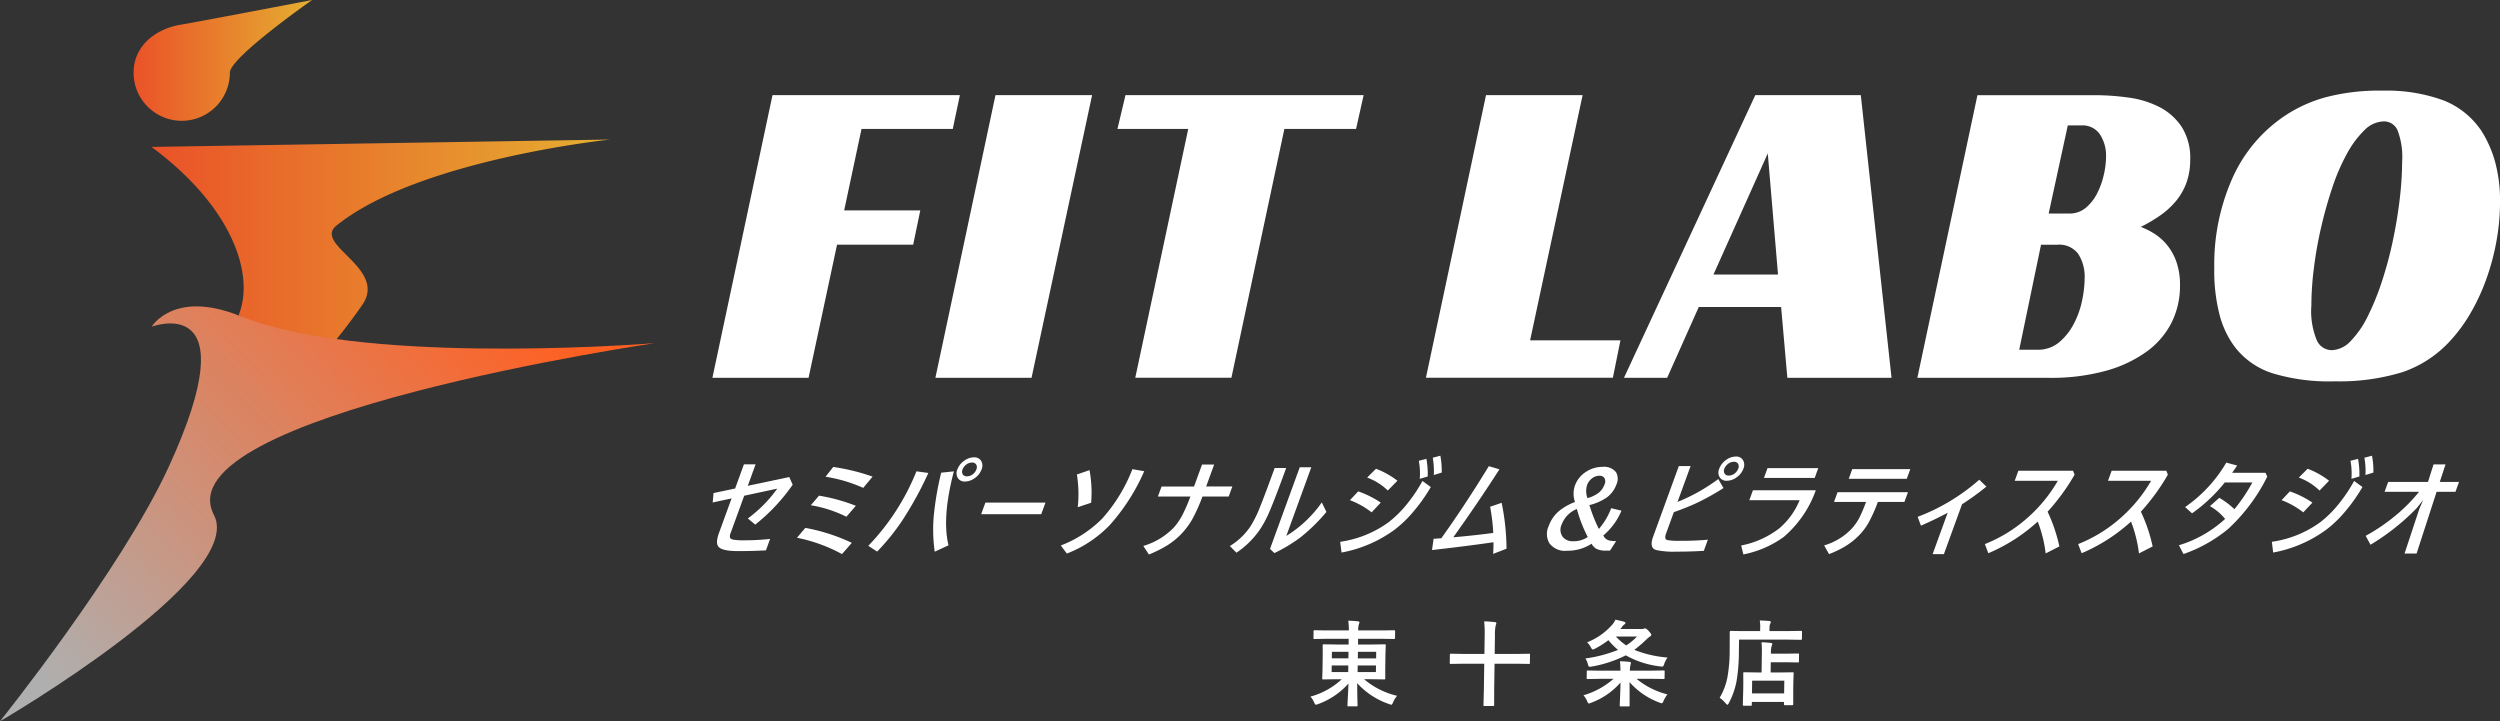
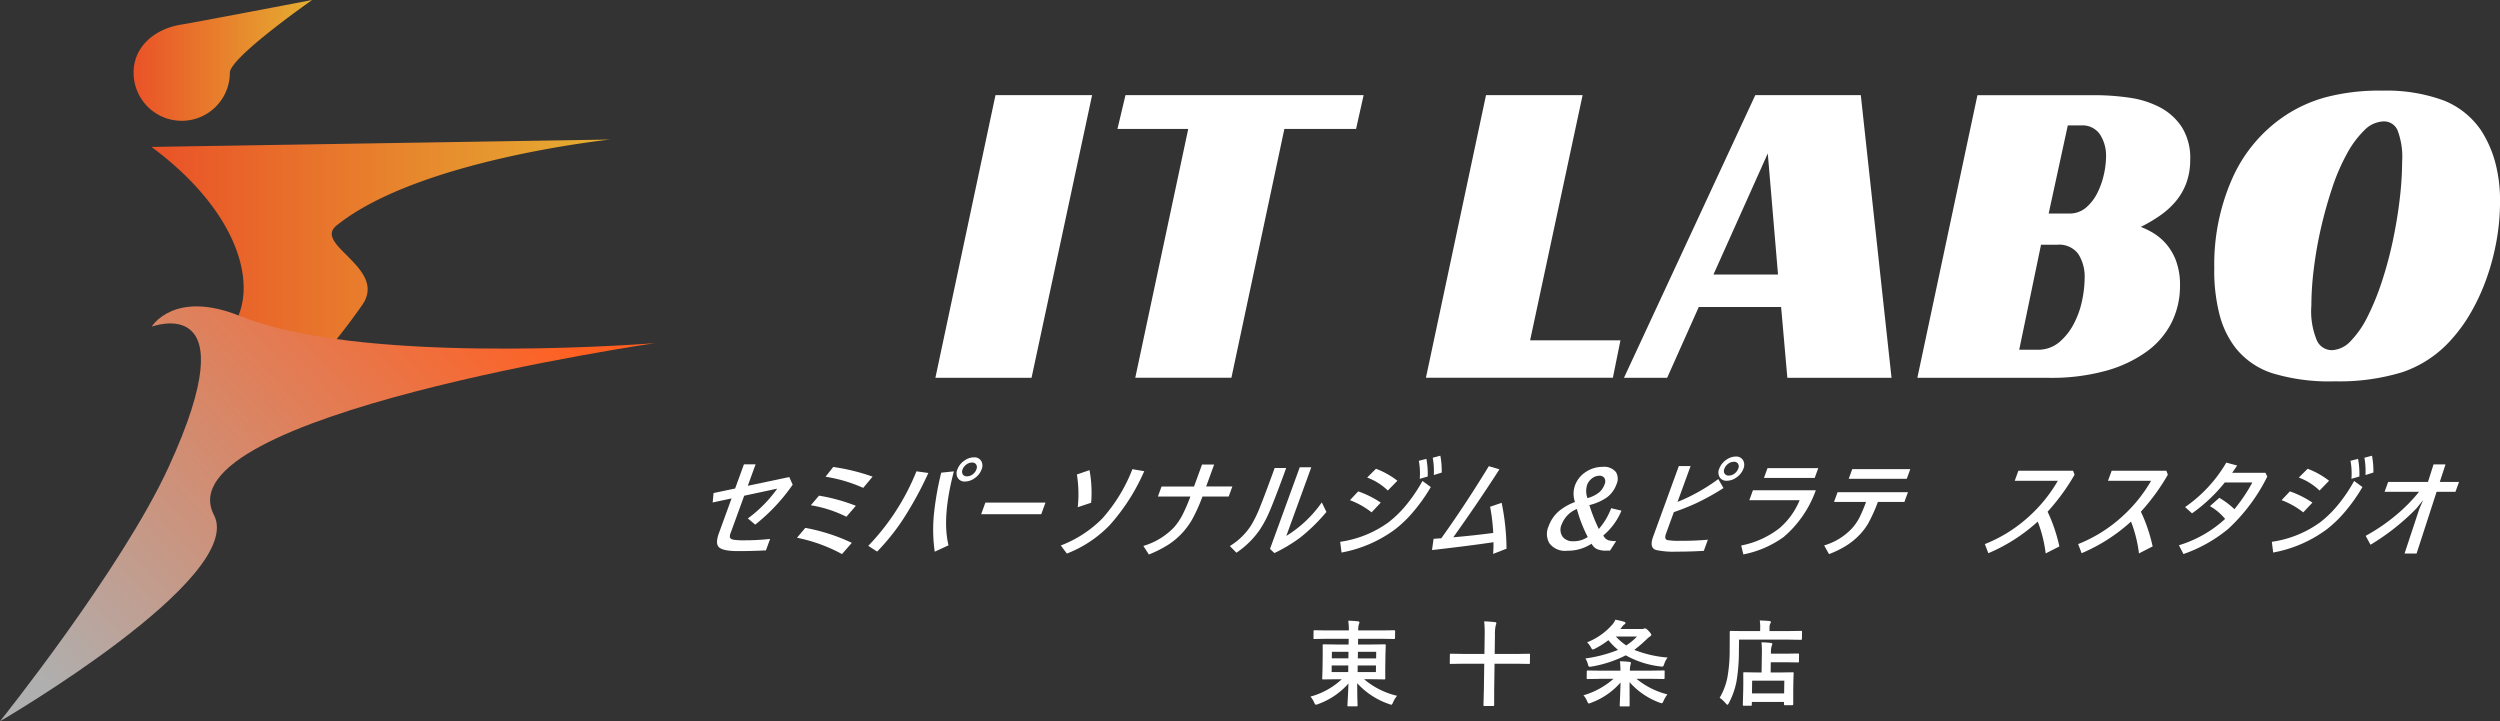
<svg xmlns="http://www.w3.org/2000/svg" id="グループ_149" data-name="グループ 149" width="305.023" height="88" viewBox="0 0 305.023 88">
  <rect x="0" y="0" width="305.023" height="88" fill="#333333" stroke="none" />
  <defs>
    <linearGradient id="linear-gradient" y1="0.5" x2="1" y2="0.5" gradientUnits="objectBoundingBox">
      <stop offset="0" stop-color="#ea5228" />
      <stop offset="1" stop-color="#e5af31" />
    </linearGradient>
    <linearGradient id="linear-gradient-2" x1="-0.098" y1="0.649" x2="0.831" y2="0.067" gradientUnits="objectBoundingBox">
      <stop offset="0" stop-color="#afafaf" />
      <stop offset="1" stop-color="#ff6022" />
    </linearGradient>
  </defs>
  <g id="グループ_145" data-name="グループ 145">
    <path id="パス_436" data-name="パス 436" d="M87.077,88.756A75.9,75.9,0,0,0,92.558,81.8c3.182-4.508-6.04-7.366-3.121-9.716,10.02-8.069,33.394-10.493,33.394-10.493l-55.972.9c9.849,7.289,12.668,15.584,10.623,20.557" transform="translate(-48.379 -44.566)" fill="url(#linear-gradient)" />
    <path id="パス_437" data-name="パス 437" d="M18.509,137.7s2.676-4.495,10.6-1.365c.967.381,1.949.73,2.936,1.028,16.234,4.912,47.845,2.35,47.845,2.35S19.778,148.5,26.1,160.664C30.093,168.342,0,185.845,0,185.845s14.81-18.476,20.574-31.014C30.53,133.166,18.509,137.7,18.509,137.7Z" transform="translate(0 -97.845)" fill="url(#linear-gradient-2)" />
    <path id="パス_438" data-name="パス 438" d="M70.7,8.865a5.874,5.874,0,1,1-11.748,0c0-3.245,2.667-5.382,5.874-5.874C66.211,2.778,80.737,0,80.737,0S70.7,7.013,70.7,8.865Z" transform="translate(-42.655)" fill="url(#linear-gradient)" />
  </g>
  <g id="グループ_146" data-name="グループ 146" transform="translate(86.922 11.057)">
-     <path id="パス_439" data-name="パス 439" d="M321.788,41.98h22.865l-.868,4.127H332.651l-2.117,9.94h9.288l-.868,4.182h-9.288l-3.475,16.239H314.46l7.331-34.486Z" transform="translate(-314.46 -41.433)" fill="#fff" />
    <path id="パス_440" data-name="パス 440" d="M424.611,76.476H412.88l7.331-34.486H432Z" transform="translate(-385.675 -41.44)" fill="#fff" />
    <path id="パス_441" data-name="パス 441" d="M522.349,46.107h-8.743l-6.463,30.359H495.413l6.463-30.359H493.24l.979-4.127h29.057l-.923,4.127Z" transform="translate(-443.822 -41.433)" fill="#fff" />
    <path id="パス_442" data-name="パス 442" d="M636.731,41.98h11.786L642.11,71.9h11.023l-.923,4.561H629.4Z" transform="translate(-542.345 -41.433)" fill="#fff" />
    <path id="パス_443" data-name="パス 443" d="M749.462,76.476h-12.71l-.76-8.635H725.945l-3.856,8.635H716.82L732.841,41.99h12.873Zm-21.724-12.6h7.875L734.364,49.1Z" transform="translate(-605.601 -41.44)" fill="#fff" />
    <path id="パス_444" data-name="パス 444" d="M879.6,49.877a8.125,8.125,0,0,1-.462,2.825,7.49,7.49,0,0,1-1.277,2.228,9.7,9.7,0,0,1-1.9,1.739,18.688,18.688,0,0,1-2.388,1.412,9.457,9.457,0,0,1,1.413.68,6.694,6.694,0,0,1,1.576,1.277,6.772,6.772,0,0,1,1.277,2.09,8.381,8.381,0,0,1,.517,3.124,9.978,9.978,0,0,1-1.031,4.508,9.873,9.873,0,0,1-3.068,3.557,15.589,15.589,0,0,1-5,2.336,24.991,24.991,0,0,1-6.816.843H846.31l7.331-34.486h14.282a29.772,29.772,0,0,1,4.21.3,11.564,11.564,0,0,1,3.748,1.166,7.231,7.231,0,0,1,2.69,2.416,7.061,7.061,0,0,1,1.031,3.991ZM860.916,73.068a4.039,4.039,0,0,0,2.714-.923,7.492,7.492,0,0,0,1.791-2.28,10.7,10.7,0,0,0,1-2.85,13.641,13.641,0,0,0,.3-2.634,5.124,5.124,0,0,0-.788-3.013,2.884,2.884,0,0,0-2.526-1.114H861.4l-2.662,12.817h2.173Zm3.911-16.618a3.075,3.075,0,0,0,2.037-.7,5.591,5.591,0,0,0,1.385-1.766,9.506,9.506,0,0,0,.815-2.28,10.335,10.335,0,0,0,.271-2.2,4.781,4.781,0,0,0-.732-2.69,2.568,2.568,0,0,0-2.308-1.114h-1.628l-2.336,10.753h2.5Z" transform="translate(-699.298 -41.454)" fill="#fff" />
    <path id="パス_445" data-name="パス 445" d="M997.764,40.006a20.209,20.209,0,0,1,7.577,1.194,9.96,9.96,0,0,1,4.589,3.693,13.959,13.959,0,0,1,1.683,3.8,18.073,18.073,0,0,1,.6,4.887,26.854,26.854,0,0,1-.434,4.779,28.91,28.91,0,0,1-1.222,4.589,25.109,25.109,0,0,1-1.9,4.127,18.987,18.987,0,0,1-2.471,3.394,13.947,13.947,0,0,1-5.893,3.884,26.249,26.249,0,0,1-8.229,1.114,23.752,23.752,0,0,1-7.6-.979,9.437,9.437,0,0,1-4.561-3.151,11.3,11.3,0,0,1-1.874-3.856,21.346,21.346,0,0,1-.68-5.866,25.9,25.9,0,0,1,2.145-10.78,17.957,17.957,0,0,1,6.109-7.521,17.143,17.143,0,0,1,5.321-2.5A25.641,25.641,0,0,1,997.759,40Zm-6.136,31.664a3.323,3.323,0,0,0,2.363-1.114,11.711,11.711,0,0,0,2.065-2.988,30.784,30.784,0,0,0,1.739-4.262,46.937,46.937,0,0,0,1.33-4.942q.543-2.554.843-5.078a39.354,39.354,0,0,0,.3-4.589,9.11,9.11,0,0,0-.569-3.884,1.8,1.8,0,0,0-1.656-1.059,3.446,3.446,0,0,0-2.388,1.086,11.954,11.954,0,0,0-2.145,2.905,24.672,24.672,0,0,0-1.791,4.182q-.788,2.363-1.357,4.859a48.563,48.563,0,0,0-.868,4.942,37.356,37.356,0,0,0-.3,4.508,9.263,9.263,0,0,0,.68,4.262,2.006,2.006,0,0,0,1.766,1.166Z" transform="translate(-794.109 -40)" fill="#fff" />
  </g>
  <g id="グループ_147" data-name="グループ 147" transform="translate(86.947 55.601)">
    <path id="パス_446" data-name="パス 446" d="M317.295,207.9l1.075-2.952h1.424l-.956,2.623L323.9,206.5l.417.937a22.667,22.667,0,0,1-4.569,4.87l-.9-.752a16.215,16.215,0,0,0,3.588-3.638l-4.033.865-1.645,4.522a1,1,0,0,0-.094.569c.044.135.191.227.442.279a7.759,7.759,0,0,0,1.266.069,27.487,27.487,0,0,0,3.193-.171l-.511,1.4q-1.688.087-3.422.088-1.953,0-2.38-.55-.365-.46.075-1.664l1.534-4.213-2.305.495.108-1.15,2.637-.556Z" transform="translate(-314.55 -203.9)" fill="#fff" />
    <path id="パス_447" data-name="パス 447" d="M351.77,214.758l1.023-1.208a22.924,22.924,0,0,1,5.672,1.827l-1.2,1.371a19.437,19.437,0,0,0-5.492-1.993Zm1.692-3.964,1-1.175a22.139,22.139,0,0,1,4.495,1.238l-1.155,1.335a15.269,15.269,0,0,0-4.334-1.4Zm1.8-3.486.937-1.189A24.9,24.9,0,0,1,361,207.3l-1.144,1.371a18.03,18.03,0,0,0-4.6-1.36Z" transform="translate(-341.482 -204.746)" fill="#fff" />
    <path id="パス_448" data-name="パス 448" d="M383.25,212.67a28.308,28.308,0,0,0,5.877-9.094l1.454.2a43.217,43.217,0,0,1-3.2,5.824,26.818,26.818,0,0,1-3.049,3.768l-1.081-.7Zm8.9-8.928,1.545-.163q-1.48,5.626-.655,9.025l-1.681.777a19.106,19.106,0,0,1-.066-4.87A37.366,37.366,0,0,1,392.148,203.741Zm3.983-1.871a.963.963,0,0,1,.923.486,1.161,1.161,0,0,1,.019.987,2.223,2.223,0,0,1-.885,1.095,2,2,0,0,1-1.131.379.951.951,0,0,1-.918-.486,1.161,1.161,0,0,1-.019-.987,2.223,2.223,0,0,1,.885-1.095A1.99,1.99,0,0,1,396.131,201.87Zm-.229.633a1.146,1.146,0,0,0-.724.271,1.273,1.273,0,0,0-.423.569.644.644,0,0,0,.042.633.579.579,0,0,0,.492.21,1.18,1.18,0,0,0,.733-.271,1.254,1.254,0,0,0,.415-.569.644.644,0,0,0-.041-.633.584.584,0,0,0-.495-.21Z" transform="translate(-364.26 -201.671)" fill="#fff" />
    <path id="パス_449" data-name="パス 449" d="M433.594,221.86h7.331l-.514,1.41H433.08Z" transform="translate(-400.316 -216.135)" fill="#fff" />
    <path id="パス_450" data-name="パス 450" d="M478.408,207.339a24.585,24.585,0,0,1-4.207,6.576,14.579,14.579,0,0,1-5.23,3.472l-.741-.987a14.307,14.307,0,0,0,5.061-3.289,19.782,19.782,0,0,0,3.676-6.02l1.44.246Zm-8.215.4,1.54-.531a15.041,15.041,0,0,1,.2,3.978l-1.634.545A15,15,0,0,0,470.193,207.737Z" transform="translate(-425.75 -205.448)" fill="#fff" />
    <path id="パス_451" data-name="パス 451" d="M512.322,207.728h3.2l-.448,1.227h-3.2a20.768,20.768,0,0,1-1.26,2.8,9.481,9.481,0,0,1-1.15,1.581,8.927,8.927,0,0,1-1.788,1.512,14.567,14.567,0,0,1-2.338,1.178l-.677-1.045a8.518,8.518,0,0,0,3.754-2.283,7.641,7.641,0,0,0,1.05-1.567,20.765,20.765,0,0,0,.937-2.175h-3.967l.448-1.227h3.964l.976-2.681H513.3l-.976,2.681Z" transform="translate(-452.11 -203.972)" fill="#fff" />
    <path id="パス_452" data-name="パス 452" d="M549.717,206.346q-1.443,3.964-2.1,5.456a13.039,13.039,0,0,1-1.125,2.081,10.648,10.648,0,0,1-2.847,2.8l-.8-.815a8.1,8.1,0,0,0,2.551-2.46,14.14,14.14,0,0,0,1.139-2.333q.556-1.372,1.777-4.729h1.4Zm.011,8.29a14.652,14.652,0,0,0,4.334-4.091l.564,1.164a21.742,21.742,0,0,1-3.207,3.132,18.682,18.682,0,0,1-3.14,1.885l-.536-.506,3.627-9.959h1.41l-3.049,8.378Z" transform="translate(-479.737 -204.848)" fill="#fff" />
    <path id="パス_453" data-name="パス 453" d="M601.587,204.229l1.02.741a20.681,20.681,0,0,1-2.167,3.054,14.24,14.24,0,0,1-2.214,2.126,15.764,15.764,0,0,1-6.512,2.814l-.163-1.31a13.231,13.231,0,0,0,5.9-2.383,13.578,13.578,0,0,0,2.294-2.278,18.886,18.886,0,0,0,1.846-2.764Zm-8.848,2.347,1.012-1.075a12.058,12.058,0,0,1,2.75,1.371l-1.117,1.189a9.835,9.835,0,0,0-2.645-1.487Zm2.1-2.759,1.081-1.075a10.012,10.012,0,0,1,2.612,1.462l-1.169,1.194A7.21,7.21,0,0,0,594.842,203.817Zm6.305-2.048.926-.235a10.032,10.032,0,0,1,.16,2.151l-.97.285A8.505,8.505,0,0,0,601.147,201.769Zm1.7-.373.926-.246a9.718,9.718,0,0,1,.169,2.057l-.965.3a9.264,9.264,0,0,0-.13-2.112Z" transform="translate(-514.983 -201.15)" fill="#fff" />
    <path id="パス_454" data-name="パス 454" d="M639.559,213.9a23.369,23.369,0,0,0-.381-3.187l1.407-.481a28.849,28.849,0,0,1,.594,5.6l-1.634.633c.036-.495.05-.967.044-1.424q-2.989.444-7.5.956l.191-1.371c.426-.033.738-.055.94-.064q2.869-4,5.8-8.8l1.294.387q-2.6,4.047-5.628,8.29,2.658-.232,4.879-.531Z" transform="translate(-544.317 -204.486)" fill="#fff" />
    <path id="パス_455" data-name="パス 455" d="M691.916,211.415a7.882,7.882,0,0,1-2.217,3.03,1.106,1.106,0,0,0,.605.583,2.85,2.85,0,0,0,.962.1l-.749,1.169h-.442a2.571,2.571,0,0,1-1.233-.227,1.574,1.574,0,0,1-.575-.614,5.326,5.326,0,0,1-2.966.854,2.369,2.369,0,0,1-2.2-.937,2.283,2.283,0,0,1-.063-2.081,4.269,4.269,0,0,1,1.26-1.827,6.775,6.775,0,0,1,1.943-1.1,3.075,3.075,0,0,1,0-2.023,3.319,3.319,0,0,1,1.41-1.7,3.643,3.643,0,0,1,1.957-.564,1.86,1.86,0,0,1,1.636.644,1.608,1.608,0,0,1,.052,1.506,3.385,3.385,0,0,1-1.227,1.62,6.427,6.427,0,0,1-2.07.893,20.021,20.021,0,0,0,1.153,2.916,8.35,8.35,0,0,0,1.506-2.535l1.263.3Zm-5.443-.2a3.289,3.289,0,0,0-1.844,1.866,1.5,1.5,0,0,0,.138,1.567,1.578,1.578,0,0,0,1.283.506,3.058,3.058,0,0,0,1.75-.52,17.062,17.062,0,0,1-1.33-3.422Zm1.285-1.321a3.88,3.88,0,0,0,1.468-.733,2.324,2.324,0,0,0,.625-.948.814.814,0,0,0-.039-.8.7.7,0,0,0-.6-.254,1.476,1.476,0,0,0-.923.348,1.727,1.727,0,0,0-.567.777,2.475,2.475,0,0,0,.042,1.606Z" transform="translate(-581.026 -204.717)" fill="#fff" />
    <path id="パス_456" data-name="パス 456" d="M732.2,207.054a22.339,22.339,0,0,0,4.967-2.789l.636,1.1a29.92,29.92,0,0,1-3.284,1.827q-1.173.551-2.775,1.114l-.956,2.631c-.166.456-.1.716.185.777a8.059,8.059,0,0,0,1.435.088h.373q1.588,0,3.118-.138l-.495,1.36q-1.6.1-3.389.1a9.9,9.9,0,0,1-2.427-.2c-.58-.169-.7-.708-.373-1.62l3.137-8.619h1.435l-1.589,4.365Zm7.093-5.534a.951.951,0,0,1,.918.486,1.163,1.163,0,0,1,.025.992,2.256,2.256,0,0,1-.885,1.095,2,2,0,0,1-1.13.379.951.951,0,0,1-.918-.486,1.161,1.161,0,0,1-.019-.987,2.266,2.266,0,0,1,.887-1.1,1.97,1.97,0,0,1,1.125-.379Zm-.232.639a1.146,1.146,0,0,0-.724.271,1.273,1.273,0,0,0-.423.569.625.625,0,0,0,.044.627.568.568,0,0,0,.492.216,1.18,1.18,0,0,0,.733-.271A1.315,1.315,0,0,0,739.6,203a.644.644,0,0,0-.041-.633.584.584,0,0,0-.495-.21Z" transform="translate(-614.468 -201.418)" fill="#fff" />
    <path id="パス_457" data-name="パス 457" d="M769.986,209.355h7.676a13.391,13.391,0,0,1-3.928,5.705,12.523,12.523,0,0,1-4.912,2.12l-.263-1.089a10.991,10.991,0,0,0,4.688-2.126,8.96,8.96,0,0,0,2.441-3.4H769.55l.44-1.208Zm1.783-2.7h6.192l-.434,1.194h-6.192Z" transform="translate(-643.064 -205.137)" fill="#fff" />
    <path id="パス_458" data-name="パス 458" d="M810.284,211.063h-3.909l.431-1.183h8.588l-.431,1.183h-3.237a18.555,18.555,0,0,1-1.216,2.681,7.62,7.62,0,0,1-1.045,1.36,8.47,8.47,0,0,1-1.689,1.354,12.122,12.122,0,0,1-2.012.973l-.594-1.061a7.574,7.574,0,0,0,3.35-2.029,6.592,6.592,0,0,0,.9-1.258,17.32,17.32,0,0,0,.86-2.018Zm-1.686-4h7.082l-.428,1.178h-7.082Z" transform="translate(-669.554 -205.426)" fill="#fff" />
-     <path id="パス_459" data-name="パス 459" d="M850.1,215.777q-1.5.809-3.267,1.576l-.4-1.075a24.406,24.406,0,0,0,7.516-4.528l.871.84a31.262,31.262,0,0,1-2.971,2.151l-2.214,6.084H848.26l1.835-5.047Z" transform="translate(-699.409 -208.82)" fill="#fff" />
    <path id="パス_460" data-name="パス 460" d="M883.761,212.758A19.585,19.585,0,0,1,885.2,217l-1.67.854a16.047,16.047,0,0,0-.97-3.884,21.275,21.275,0,0,1-6.026,3.859l-.423-1.114a17.636,17.636,0,0,0,5.515-3.491,17.907,17.907,0,0,0,3.386-4.232h-5.26l.448-1.227h6.673l.182.486a25.869,25.869,0,0,1-3.284,4.508Z" transform="translate(-720.885 -205.933)" fill="#fff" />
    <path id="パス_461" data-name="パス 461" d="M924.941,212.758A19.572,19.572,0,0,1,926.379,217l-1.67.854a16.055,16.055,0,0,0-.97-3.884,21.277,21.277,0,0,1-6.026,3.859l-.423-1.114a17.637,17.637,0,0,0,5.515-3.491,17.906,17.906,0,0,0,3.386-4.232h-5.26l.448-1.227h6.673l.182.486a25.882,25.882,0,0,1-3.284,4.508Z" transform="translate(-750.683 -205.933)" fill="#fff" />
    <path id="パス_462" data-name="パス 462" d="M967.406,211.064a6.671,6.671,0,0,0-1.855-1.562l1.144-1.012a9.485,9.485,0,0,1,1.844,1.385,20.641,20.641,0,0,0,2.192-3.264h-3.364a19.447,19.447,0,0,1-4,3.77l-.846-.766a17.008,17.008,0,0,0,5.028-5.426l1.324.359c-.265.4-.47.691-.608.885h4.066l.218.462a21.92,21.92,0,0,1-4.763,6.38,17.653,17.653,0,0,1-5.465,3.074l-.55-1.075a14.55,14.55,0,0,0,5.633-3.212Z" transform="translate(-782.867 -203.35)" fill="#fff" />
    <path id="パス_463" data-name="パス 463" d="M1012.817,204.229l1.02.741a20.686,20.686,0,0,1-2.167,3.054,14.246,14.246,0,0,1-2.214,2.126,15.764,15.764,0,0,1-6.512,2.814l-.163-1.31a13.231,13.231,0,0,0,5.9-2.383,13.58,13.58,0,0,0,2.294-2.278,18.862,18.862,0,0,0,1.846-2.764Zm-8.848,2.347,1.012-1.075a12.061,12.061,0,0,1,2.75,1.371l-1.117,1.189a9.833,9.833,0,0,0-2.645-1.487Zm2.1-2.759,1.081-1.075a10.012,10.012,0,0,1,2.612,1.462L1008.6,205.4A7.21,7.21,0,0,0,1006.072,203.817Zm6.305-2.048.926-.235a10.032,10.032,0,0,1,.16,2.151l-.97.285A8.5,8.5,0,0,0,1012.377,201.769Zm1.7-.373.926-.246a9.718,9.718,0,0,1,.169,2.057l-.965.3a9.261,9.261,0,0,0-.13-2.112Z" transform="translate(-812.542 -201.15)" fill="#fff" />
    <path id="パス_464" data-name="パス 464" d="M1050.708,208.329H1046.5l.437-1.2h4.857l.677-2.137h1.462l-.7,2.137h2.352l-.437,1.2h-2.3l-2.446,7.538h-1.468l1.8-5.44.467-1.075-.807,1a27.775,27.775,0,0,1-5.611,4.439l-.591-1.086a22.756,22.756,0,0,0,3.685-2.51A20.042,20.042,0,0,0,1050.708,208.329Z" transform="translate(-842.505 -203.929)" fill="#fff" />
  </g>
  <g id="グループ_148" data-name="グループ 148" transform="translate(159.879 75.605)">
    <path id="パス_465" data-name="パス 465" d="M580.252,276.189l-1.36.022c-.058,0-.091-.008-.1-.022a.168.168,0,0,1-.014-.1l.011-.824c0-.058.008-.094.022-.105a.18.18,0,0,1,.1-.017l1.36.022h2.822a7.177,7.177,0,0,0-.075-1.186c.453.011.851.036,1.191.077.119.014.177.053.177.116a.752.752,0,0,1-.069.252,2.253,2.253,0,0,0-.08.741h3.03l1.36-.022c.075,0,.113.041.111.122l-.011.824c0,.08-.039.122-.116.122l-1.36-.022h-3.03l-.011.694h1.717l1.534-.022c.064,0,.1.008.119.028a.2.2,0,0,1,.014.111l-.036,1.067-.025,1.88.005,1.067c0,.058-.008.1-.022.108a.193.193,0,0,1-.113.019l-1.531-.022h-.918a9.578,9.578,0,0,0,4.025,2.023,3.112,3.112,0,0,0-.487.791c-.083.2-.155.3-.216.3a1.157,1.157,0,0,1-.252-.077,9.3,9.3,0,0,1-3.911-2.551c0,.589.006,1.225.022,1.9,0,.1.005.21.011.334.006.276.011.431.011.462a.182.182,0,0,1-.022.111.2.2,0,0,1-.1.017h-.992c-.061,0-.1-.008-.108-.028s-.017-.044-.014-.1c0-.03.008-.182.022-.456q.07-1.211.1-2.2a9.027,9.027,0,0,1-3.7,2.507,1.1,1.1,0,0,1-.265.077c-.069,0-.141-.091-.218-.271a2.821,2.821,0,0,0-.453-.719,9.058,9.058,0,0,0,3.82-2.117H581.5l-1.534.022c-.061,0-.1-.008-.108-.022a.184.184,0,0,1-.014-.105l.036-1.067.025-1.88L579.9,277a.206.206,0,0,1,.022-.122.2.2,0,0,1,.1-.017l1.534.022h1.506l.011-.694h-2.822Zm.741,4.055h2.023l.011-.807H581Zm.022-1.672h2.023l.011-.8h-2.023Zm5.379,1.672.011-.807h-2.233l-.011.807Zm.036-2.468H584.2l-.011.8h2.234Z" transform="translate(-578.4 -273.853)" fill="#fff" />
    <path id="パス_466" data-name="パス 466" d="M644.121,274.26c.467.014.9.047,1.31.094.119.011.177.055.177.133a.623.623,0,0,1-.069.24,4.823,4.823,0,0,0-.1,1.208l-.033,2.3h2.806l1.382-.022a.171.171,0,0,1,.108.022.168.168,0,0,1,.014.1l-.014,1a.178.178,0,0,1-.019.1c-.014.014-.047.019-.105.019l-1.382-.022h-2.806l-.044,3.063-.005,1.985c0,.075-.042.111-.122.111h-1.053a.187.187,0,0,1-.113-.022.133.133,0,0,1-.014-.089l.05-1.974.044-3.074h-2.7l-1.393.022c-.058,0-.091-.008-.1-.022a.168.168,0,0,1-.014-.1l.014-1c0-.058.008-.094.022-.105a.181.181,0,0,1,.1-.017l1.393.022h2.7l.03-2.258a13.757,13.757,0,0,0-.061-1.719Z" transform="translate(-622.92 -274.055)" fill="#fff" />
    <path id="パス_467" data-name="パス 467" d="M700.854,280.743l-1.4.022c-.064,0-.1-.008-.113-.022a.167.167,0,0,1-.014-.1l.011-.8c0-.058.008-.094.022-.105a.21.21,0,0,1,.108-.017l1.4.022h2.576a11.153,11.153,0,0,0-.058-1.15c.451.014.84.041,1.169.077.111.014.166.061.166.138a.536.536,0,0,1-.033.155.821.821,0,0,0-.033.138,2.983,2.983,0,0,0-.058.638h2.72l1.4-.022a.172.172,0,0,1,.108.022.169.169,0,0,1,.014.1l-.011.8a.178.178,0,0,1-.019.1c-.014.014-.047.019-.105.019l-1.4-.022h-1.9a9.529,9.529,0,0,0,3.773,1.9,3.561,3.561,0,0,0-.475.8c-.072.188-.144.285-.221.285a1.2,1.2,0,0,1-.257-.077,9.068,9.068,0,0,1-3.668-2.5l.008,2.836c0,.058-.008.094-.022.105a.2.2,0,0,1-.1.017h-.951a.2.2,0,0,1-.119-.022.167.167,0,0,1-.014-.1c0-.053.005-.213.017-.484.036-.807.063-1.578.08-2.308a8.8,8.8,0,0,1-3.6,2.474.85.85,0,0,1-.265.088q-.087,0-.207-.274a2.291,2.291,0,0,0-.453-.727,9.625,9.625,0,0,0,3.676-2.018h-1.75Zm-1.47-4.464a7.948,7.948,0,0,0,3.146-2.247,2.909,2.909,0,0,0,.3-.511c.323.064.68.147,1.07.252.105.036.155.091.155.16s-.055.124-.16.193a1.165,1.165,0,0,0-.29.318,1.7,1.7,0,0,1-.182.216h2.629a.689.689,0,0,0,.238-.033.453.453,0,0,1,.152-.044c.1,0,.24.1.429.3.227.243.34.4.337.478a.224.224,0,0,1-.138.193,2.815,2.815,0,0,0-.4.329,16.81,16.81,0,0,1-1.537,1.324,14.064,14.064,0,0,0,4.063.934,2.68,2.68,0,0,0-.406.774,1.228,1.228,0,0,1-.119.271.186.186,0,0,1-.155.058,1.789,1.789,0,0,1-.194-.017,11.144,11.144,0,0,1-4.229-1.357,14.668,14.668,0,0,1-4.177,1.374c-.105.014-.174.022-.21.022a.164.164,0,0,1-.155-.077,1.157,1.157,0,0,1-.083-.252,2.33,2.33,0,0,0-.3-.683,16.831,16.831,0,0,0,3.983-1.045,8.677,8.677,0,0,1-1.175-1.186,11.193,11.193,0,0,1-1.661,1.05.894.894,0,0,1-.254.088c-.058,0-.13-.083-.218-.252a2.547,2.547,0,0,0-.467-.627Zm6.078-.7h-2.576a7.164,7.164,0,0,0,1.263,1.084,6.954,6.954,0,0,0,1.31-1.084Z" transform="translate(-665.614 -273.52)" fill="#fff" />
    <path id="パス_468" data-name="パス 468" d="M761.416,276.208l-.019,1.435a21.966,21.966,0,0,1-.293,3.671,9.538,9.538,0,0,1-.923,2.618c-.08.152-.141.227-.182.227s-.1-.061-.218-.182a3.627,3.627,0,0,0-.73-.672,7.939,7.939,0,0,0,.943-2.479,18.862,18.862,0,0,0,.279-3.408l.008-2.151c0-.08.039-.122.111-.122l1.5.022h2.1l.005-.379a4.951,4.951,0,0,0-.052-.918q.605.017,1.169.066c.119.011.177.053.177.122a.352.352,0,0,1-.075.216,1.127,1.127,0,0,0-.083.489l-.006.4h2.385l1.484-.022c.072,0,.108.041.105.122l-.011.846c0,.083-.039.122-.111.122l-1.484-.022h-6.078Zm1.432,8.063H762c-.061,0-.1-.008-.108-.022a.185.185,0,0,1-.014-.105l.047-1.819.011-.829-.006-1.178c0-.064.008-.1.022-.111a.18.18,0,0,1,.1-.017l1.473.022h.641l.033-2.3a11.078,11.078,0,0,0-.044-1.379c.462.014.835.041,1.128.077.127.014.188.055.188.116a.671.671,0,0,1-.075.252,2.916,2.916,0,0,0-.089.879v.066h1.846l1.468-.022c.058,0,.091.008.1.022a.168.168,0,0,1,.014.1l-.011.846c0,.058-.008.094-.022.105a.182.182,0,0,1-.1.017l-1.468-.022h-1.847l-.016,1.247h1.205l1.479-.022a.172.172,0,0,1,.108.022.186.186,0,0,1,.014.105l-.036,1.017-.014.945v1.808a.113.113,0,0,1-.13.116h-.885q-.12,0-.116-.116v-.282h-3.92l-.005.34c0,.064-.008.1-.022.111a.2.2,0,0,1-.1.017Zm.166-3.057-.022,1.556h3.925l.022-1.556Z" transform="translate(-709.115 -273.773)" fill="#fff" />
  </g>
</svg>